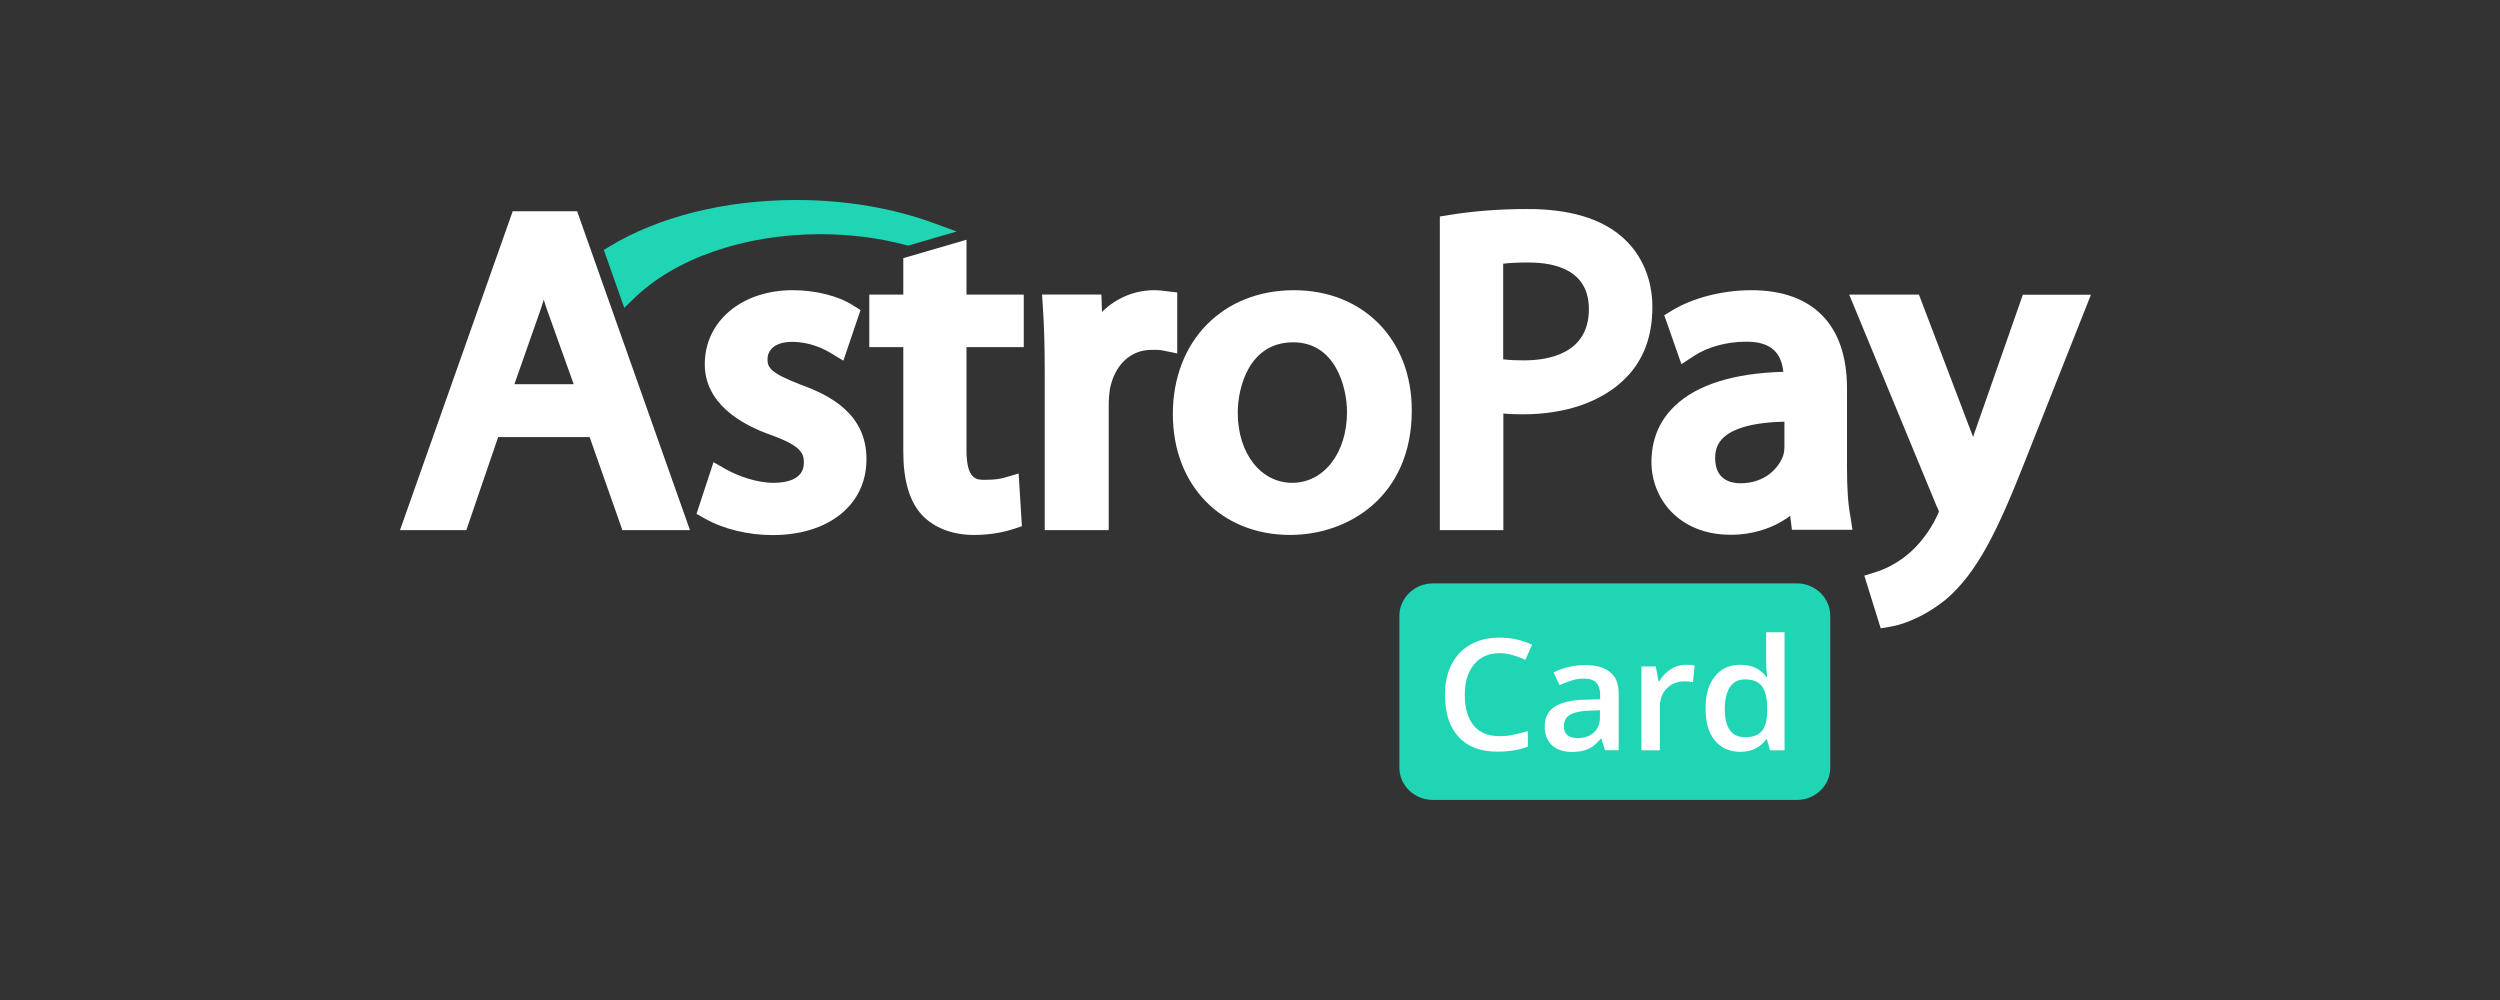
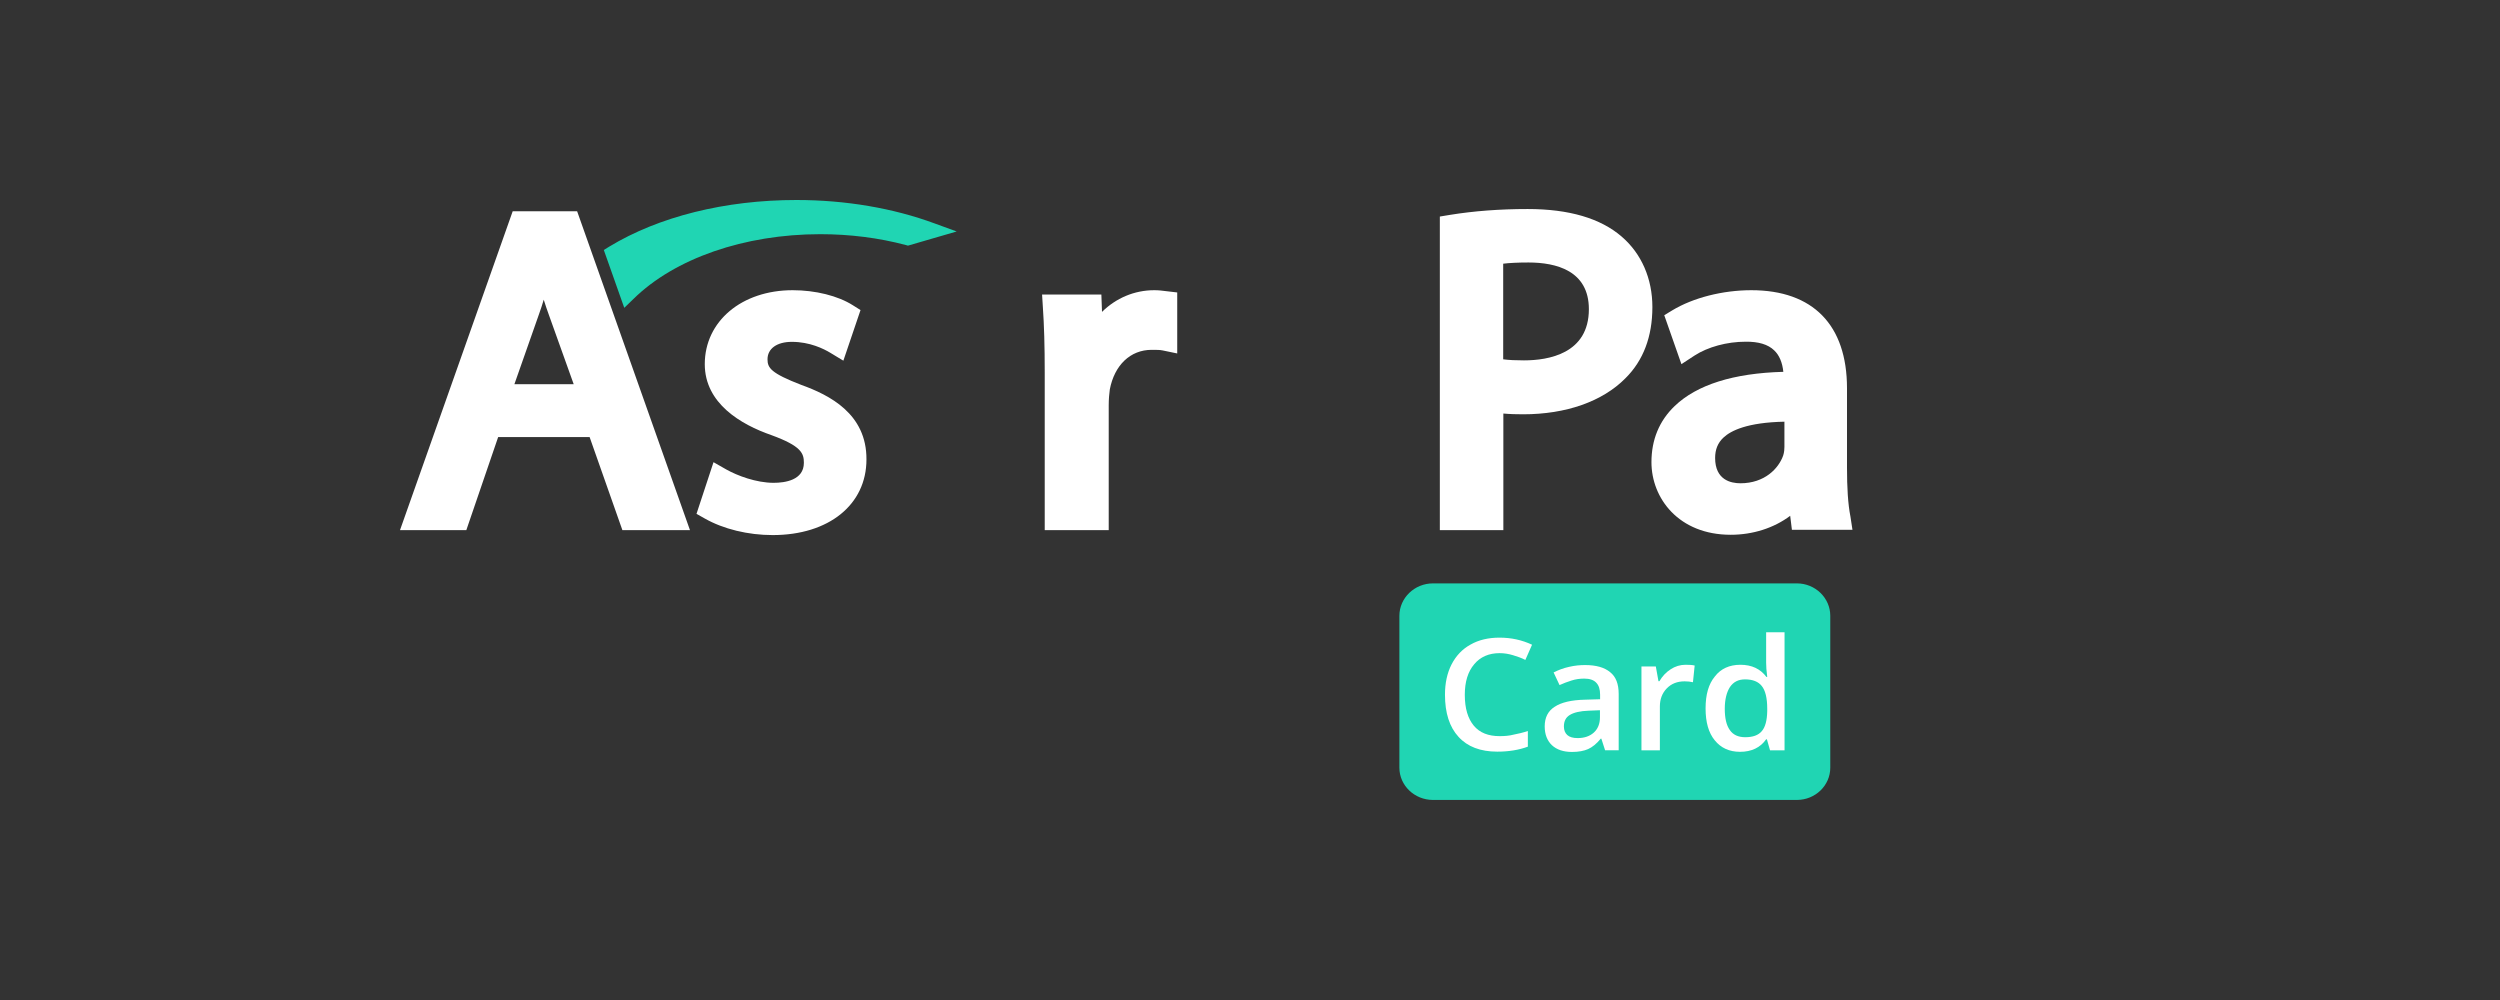
<svg xmlns="http://www.w3.org/2000/svg" width="220" height="88" viewBox="0 0 220 88" fill="none">
  <rect x="0" y="0" width="220" height="88" fill="#333333" stroke="none" />
  <path d="M45.116 18.594L35.2 46.651H41.037L43.838 38.461H51.886L54.77 46.651H60.717L50.788 18.594H45.116ZM50.485 33.809H45.267L47.437 27.633C47.588 27.209 47.725 26.798 47.849 26.374C47.986 26.798 48.123 27.235 48.288 27.673L50.485 33.809Z" fill="white" />
  <path d="M70.521 33.874C67.843 32.84 67.541 32.376 67.541 31.621C67.541 30.68 68.365 30.083 69.683 30.083C71.263 30.083 72.485 30.693 73.076 31.051L74.216 31.74L75.726 27.287L75.053 26.863C73.735 26.028 71.757 25.538 69.752 25.538C65.275 25.538 62.02 28.268 62.02 32.045C62.02 35.504 65.207 37.359 67.871 38.287C70.535 39.255 70.741 39.904 70.741 40.726C70.741 42.263 69.066 42.488 68.077 42.488C66.539 42.488 64.877 41.852 63.929 41.322L62.789 40.672L61.292 45.218L62.02 45.629C63.655 46.557 65.825 47.087 67.994 47.087C72.938 47.087 76.248 44.41 76.248 40.434C76.275 36.405 72.98 34.762 70.521 33.874V33.874Z" fill="white" />
-   <path d="M85.038 21.1L79.49 22.717V25.924H76.496V30.549H79.49V39.721C79.49 42.278 80.025 44.107 81.124 45.313C82.195 46.453 83.829 47.076 85.697 47.076C87.386 47.076 88.595 46.745 89.171 46.559L89.927 46.307L89.638 41.669L88.361 42.04C87.977 42.146 87.537 42.225 86.631 42.225C85.958 42.225 85.051 42.225 85.051 39.614V30.549H90.091V25.924H85.051V21.1H85.038Z" fill="white" />
  <path d="M103.596 25.736L102.579 25.617C102.277 25.577 101.975 25.538 101.577 25.538C99.819 25.538 98.198 26.24 96.976 27.446L96.921 25.922H91.703L91.771 27.009C91.881 28.599 91.936 30.428 91.936 32.774V46.65H97.567V35.676C97.567 35.159 97.608 34.642 97.663 34.271C98.075 32.124 99.476 30.786 101.343 30.786C101.783 30.786 102.071 30.786 102.318 30.839L103.596 31.104V25.736Z" fill="white" />
-   <path d="M113.867 25.538C107.591 25.538 103.21 30.017 103.21 36.445C103.21 42.7 107.454 47.074 113.538 47.074C118.688 47.074 124.236 43.654 124.236 36.127C124.25 29.898 119.979 25.538 113.867 25.538ZM118.537 36.246C118.537 39.864 116.504 42.488 113.716 42.488C110.942 42.488 108.923 39.891 108.923 36.325C108.923 34.02 109.953 30.123 113.799 30.123C117.548 30.123 118.537 34.126 118.537 36.246Z" fill="white" />
  <path d="M142.705 20.819C140.851 19.215 138.077 18.394 134.437 18.394C132.007 18.394 129.699 18.566 127.584 18.911L126.706 19.056V46.649H132.295V36.391C132.872 36.444 133.462 36.458 134.039 36.458C137.816 36.458 141.016 35.331 143.034 33.29C144.614 31.726 145.41 29.619 145.41 27.021C145.41 24.517 144.449 22.317 142.705 20.819V20.819ZM139.821 27.207C139.821 31.13 136.25 31.713 134.108 31.713C133.394 31.713 132.789 31.687 132.281 31.62V23.205C132.817 23.138 133.572 23.099 134.506 23.099C136.937 23.099 139.821 23.814 139.821 27.207V27.207Z" fill="white" />
  <path d="M162.536 41.15V34.165C162.536 28.599 159.542 25.538 154.117 25.538C151.604 25.538 148.995 26.2 147.155 27.314L146.454 27.738L147.965 32.045L149.119 31.289C150.286 30.534 151.961 30.07 153.623 30.07C154.749 30.057 155.587 30.309 156.122 30.826C156.576 31.25 156.85 31.899 156.933 32.721C152.538 32.84 149.325 33.861 147.374 35.729C146.015 37.028 145.328 38.698 145.328 40.672C145.328 43.84 147.718 47.06 152.305 47.06C154.255 47.06 156.109 46.464 157.537 45.391L157.688 46.623H163.017L162.838 45.457C162.618 44.344 162.536 42.886 162.536 41.15V41.15ZM153.156 42.528C152.318 42.528 150.931 42.236 150.931 40.301C150.931 39.559 151.165 38.976 151.659 38.512C152.318 37.889 153.774 37.174 157.029 37.108V39.334C157.029 39.493 157.015 39.798 156.919 40.089C156.521 41.216 155.298 42.528 153.156 42.528Z" fill="white" />
-   <path d="M178.014 25.925L173.935 37.574C173.825 37.866 173.729 38.171 173.633 38.462C173.523 38.171 173.427 37.892 173.317 37.627L168.867 25.925H162.729L170.419 44.532L170.447 44.585C170.57 44.824 170.611 44.97 170.625 45.023C170.584 45.129 170.502 45.314 170.447 45.434C169.787 46.812 168.785 48.084 167.796 48.853L167.769 48.879C166.643 49.794 165.489 50.218 165.049 50.35L164.061 50.655L165.503 55.294L166.423 55.135C166.986 55.042 168.977 54.578 171.257 52.736C173.99 50.403 175.803 46.679 178.179 40.636L184.001 25.938H178.014V25.925Z" fill="white" />
  <path d="M55.745 26.307C59.371 22.742 65.509 20.608 72.184 20.608C74.779 20.608 77.32 20.927 79.71 21.563L79.902 21.616L84.187 20.37L82.264 19.668C78.611 18.316 74.409 17.6 70.083 17.6C63.82 17.6 57.97 19.058 53.603 21.709L53.136 22L54.935 27.089L55.745 26.307Z" fill="#20D5B3" />
  <path d="M161.064 67.559C161.064 69.123 159.746 70.395 158.125 70.395H126.099C124.479 70.395 123.146 69.123 123.146 67.559V54.187C123.146 52.623 124.479 51.338 126.099 51.338H158.125C159.746 51.338 161.064 52.623 161.064 54.187V67.559Z" fill="#20D5B3" />
  <path d="M131.965 57.477C131.017 57.477 130.262 57.809 129.726 58.458C129.177 59.108 128.902 59.995 128.902 61.148C128.902 62.341 129.177 63.242 129.699 63.865C130.221 64.488 130.976 64.78 131.965 64.78C132.391 64.78 132.803 64.753 133.201 64.647C133.613 64.568 134.011 64.475 134.451 64.329V65.707C133.654 65.999 132.775 66.145 131.759 66.145C130.276 66.145 129.136 65.707 128.353 64.846C127.556 63.985 127.158 62.739 127.158 61.135C127.158 60.115 127.35 59.227 127.735 58.471C128.133 57.703 128.683 57.12 129.41 56.722C130.125 56.311 130.99 56.112 131.951 56.112C132.995 56.112 133.942 56.324 134.821 56.735L134.231 58.074C133.901 57.901 133.544 57.782 133.16 57.663C132.775 57.544 132.377 57.477 131.965 57.477V57.477Z" fill="white" />
  <path d="M141.249 66.026L140.919 65.005H140.864C140.507 65.443 140.136 65.748 139.752 65.92C139.395 66.079 138.914 66.172 138.337 66.172C137.582 66.172 136.992 65.973 136.566 65.575C136.154 65.178 135.934 64.634 135.934 63.919C135.934 63.15 136.222 62.567 136.813 62.196C137.39 61.811 138.282 61.599 139.477 61.573L140.809 61.533V61.136C140.809 60.658 140.7 60.314 140.466 60.075C140.246 59.837 139.889 59.717 139.409 59.717C139.024 59.717 138.64 59.77 138.282 59.89C137.912 60.009 137.582 60.128 137.239 60.287L136.717 59.174C137.143 58.962 137.582 58.79 138.076 58.684C138.585 58.564 139.052 58.525 139.491 58.525C140.466 58.525 141.194 58.737 141.688 59.148C142.196 59.545 142.444 60.181 142.444 61.069V66.026H141.249ZM138.832 64.952C139.409 64.952 139.889 64.793 140.246 64.475C140.603 64.157 140.796 63.707 140.796 63.123V62.501L139.821 62.54C139.052 62.567 138.488 62.699 138.131 62.925C137.788 63.137 137.623 63.468 137.623 63.932C137.623 64.263 137.733 64.515 137.925 64.687C138.118 64.86 138.42 64.952 138.832 64.952Z" fill="white" />
  <path d="M148.321 58.5C148.651 58.5 148.912 58.513 149.131 58.566L148.98 60.037C148.76 59.984 148.513 59.958 148.252 59.958C147.607 59.958 147.085 60.157 146.673 60.581C146.275 60.992 146.069 61.522 146.069 62.171V66.028H144.448V58.646H145.712L145.945 59.945H146.028C146.288 59.507 146.604 59.163 147.016 58.898C147.415 58.633 147.868 58.5 148.321 58.5V58.5Z" fill="white" />
  <path d="M153.126 66.16C152.179 66.16 151.437 65.816 150.902 65.153C150.352 64.49 150.091 63.549 150.091 62.343C150.091 61.124 150.352 60.196 150.915 59.52C151.437 58.844 152.192 58.5 153.154 58.5C154.156 58.5 154.912 58.858 155.447 59.573H155.516C155.447 59.03 155.42 58.632 155.42 58.314V55.637H157.04V66.028H155.763L155.488 65.06H155.42C154.912 65.789 154.129 66.16 153.126 66.16V66.16ZM153.58 64.875C154.252 64.875 154.733 64.702 155.035 64.344C155.351 63.987 155.502 63.377 155.516 62.582V62.356C155.516 61.429 155.351 60.753 155.035 60.368C154.733 59.984 154.239 59.785 153.566 59.785C152.989 59.785 152.55 59.997 152.234 60.461C151.945 60.912 151.78 61.548 151.78 62.37C151.78 63.191 151.918 63.814 152.22 64.238C152.508 64.662 152.962 64.875 153.58 64.875V64.875Z" fill="white" />
</svg>